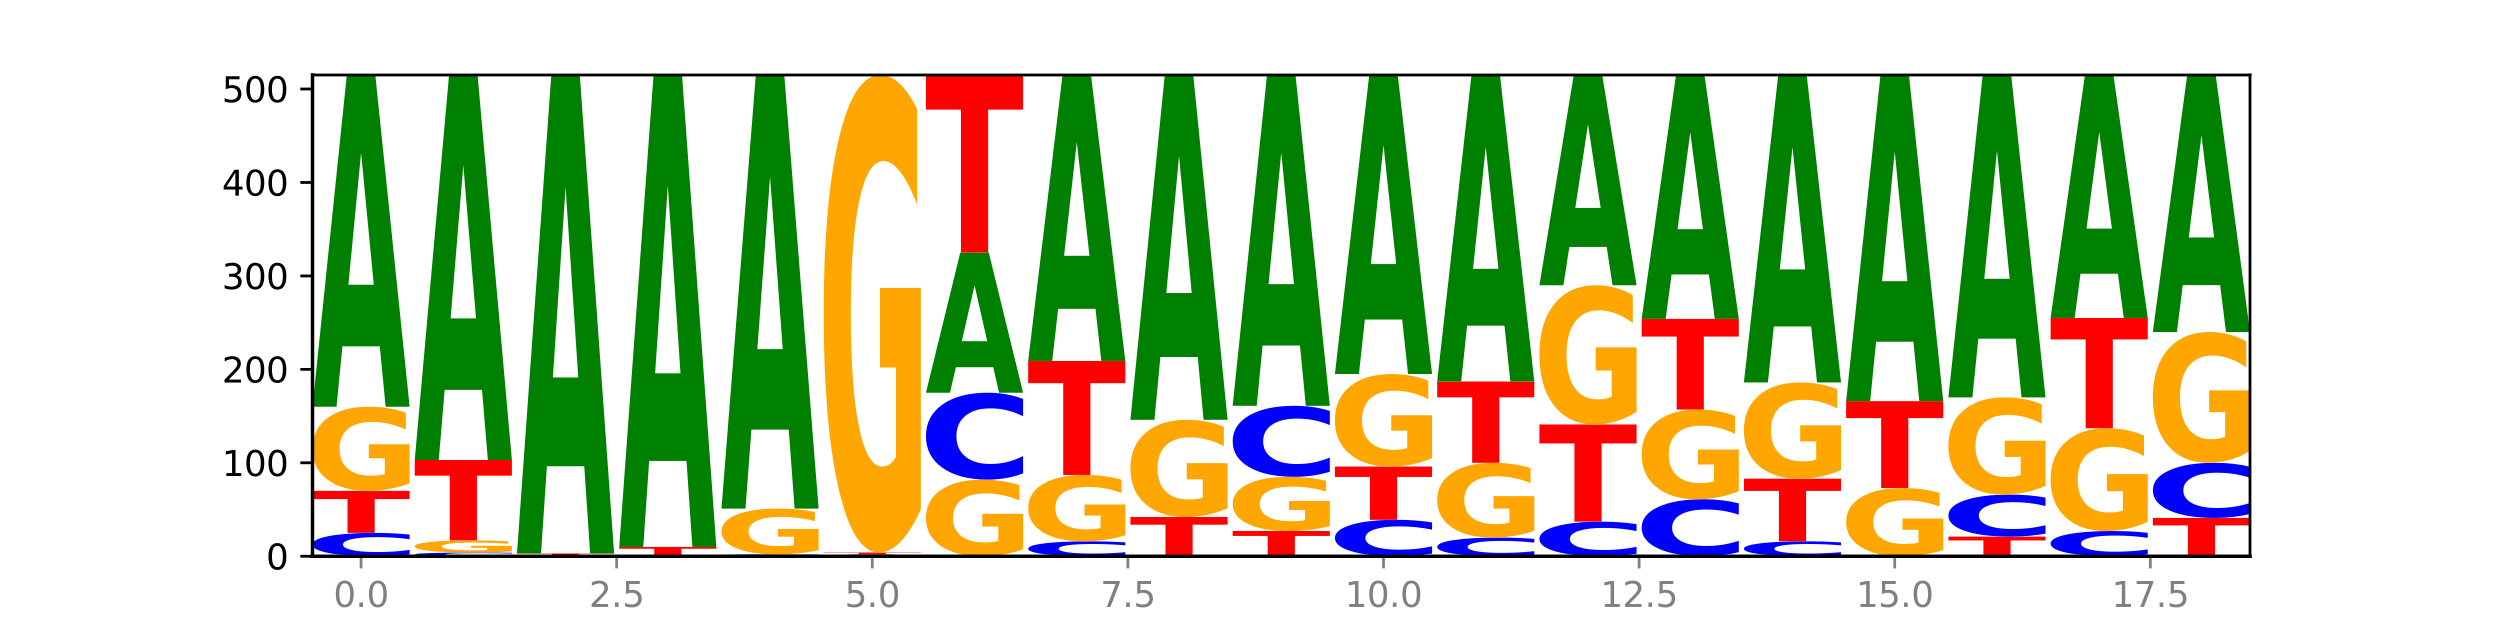
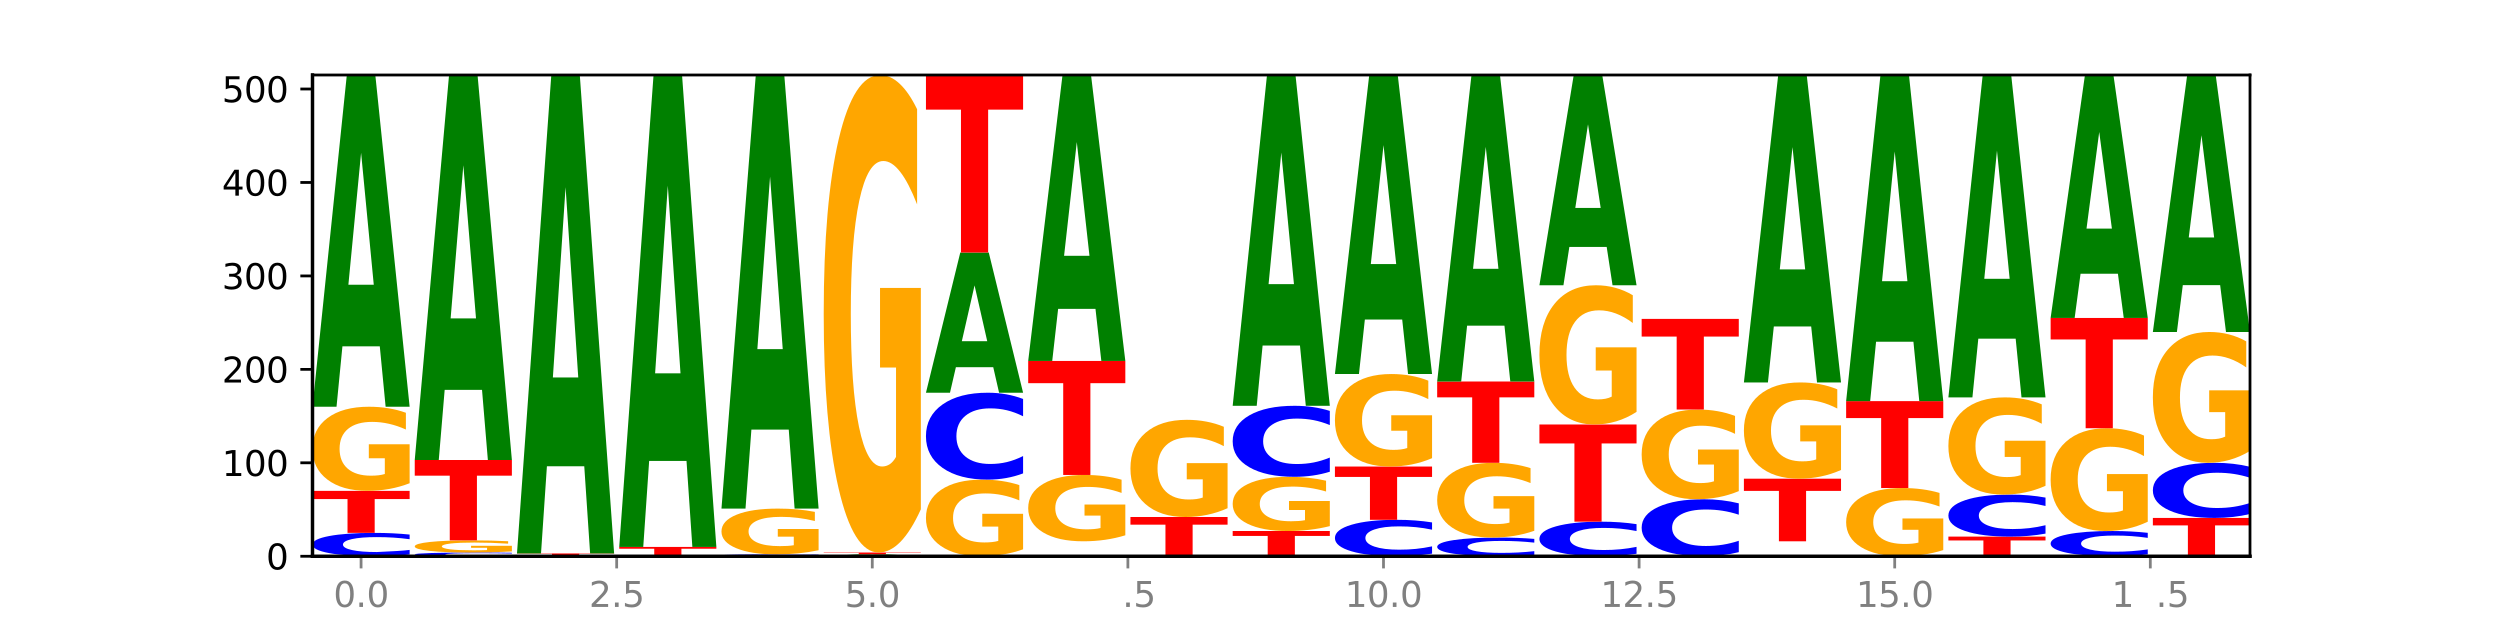
<svg xmlns="http://www.w3.org/2000/svg" xmlns:xlink="http://www.w3.org/1999/xlink" width="720pt" height="180pt" viewBox="0 0 720 180" version="1.1">
  <defs>
    <style type="text/css">*{stroke-linejoin: round; stroke-linecap: butt}</style>
  </defs>
  <g id="figure_1">
    <g id="patch_1">
      <path d="M 0 180  L 720 180  L 720 0  L 0 0  z " style="fill: #ffffff" />
    </g>
    <g id="axes_1">
      <g id="patch_2">
        <path d="M 90 160.2  L 648 160.2  L 648 21.6  L 90 21.6  z " style="fill: #ffffff" />
      </g>
      <g id="line2d_1">
        <path d="M 90 160.2  L 648 160.2  " clip-path="url(#p4e58d827a9)" style="fill: none; stroke: #000000; stroke-width: 0.5; stroke-linecap: square" />
      </g>
      <g id="patch_3">
-         <path d="M 117.974 159.718  Q 115.634 159.957 113.103 160.078  Q 110.573 160.2 107.817 160.2  Q 99.599 160.2 94.8 159.294  Q 90 158.388 90 156.838  Q 90 155.283 94.8 154.378  Q 99.599 153.472 107.817 153.472  Q 110.573 153.472 113.103 153.594  Q 115.634 153.715 117.974 153.954  L 117.974 155.295  Q 115.613 154.978 113.322 154.831  Q 111.031 154.684 108.501 154.684  Q 103.962 154.684 101.361 155.258  Q 98.768 155.83 98.768 156.838  Q 98.768 157.841 101.361 158.415  Q 103.962 158.988 108.501 158.988  Q 111.031 158.988 113.322 158.841  Q 115.613 158.692 117.974 158.375  L 117.974 159.718  z " clip-path="url(#p4e58d827a9)" style="fill: #0000ff" />
+         <path d="M 117.974 159.718  Q 115.634 159.957 113.103 160.078  Q 110.573 160.2 107.817 160.2  Q 99.599 160.2 94.8 159.294  Q 90 158.388 90 156.838  Q 90 155.283 94.8 154.378  Q 99.599 153.472 107.817 153.472  Q 110.573 153.472 113.103 153.594  Q 115.634 153.715 117.974 153.954  L 117.974 155.295  Q 115.613 154.978 113.322 154.831  Q 111.031 154.684 108.501 154.684  Q 103.962 154.684 101.361 155.258  Q 98.768 155.83 98.768 156.838  Q 98.768 157.841 101.361 158.415  Q 103.962 158.988 108.501 158.988  Q 115.613 158.692 117.974 158.375  L 117.974 159.718  z " clip-path="url(#p4e58d827a9)" style="fill: #0000ff" />
      </g>
      <g id="patch_4">
        <path d="M 90 141.361  L 117.974 141.361  L 117.974 143.723  L 107.91 143.723  L 107.91 153.472  L 100.084 153.472  L 100.084 143.723  L 90 143.723  L 90 141.361  z " clip-path="url(#p4e58d827a9)" style="fill: #ff0000" />
      </g>
      <g id="patch_5">
        <path d="M 117.974 139.17  Q 115.152 140.265 112.118 140.816  Q 109.084 141.361 105.849 141.361  Q 98.539 141.361 94.269 138.099  Q 90 134.837 90 129.258  Q 90 123.614 94.345 120.377  Q 98.696 117.14 106.263 117.14  Q 109.178 117.14 111.849 117.58  Q 114.525 118.015 116.895 118.876  L 116.895 123.704  Q 114.45 122.598 112.03 122.053  Q 109.61 121.503 107.178 121.503  Q 102.677 121.503 100.238 123.514  Q 97.799 125.52 97.799 129.258  Q 97.799 132.96 100.15 134.982  Q 102.501 136.998 106.827 136.998  Q 108.005 136.998 109.015 136.883  Q 110.024 136.763 110.827 136.513  L 110.827 131.98  L 106.219 131.98  L 106.219 127.942  L 117.974 127.942  L 117.974 139.17  z " clip-path="url(#p4e58d827a9)" style="fill: #ffa600" />
      </g>
      <g id="patch_6">
        <path d="M 109.377 99.735  L 98.619 99.735  L 96.92 117.14  L 90 117.14  L 99.883 21.6  L 108.09 21.6  L 117.974 117.14  L 111.059 117.14  L 109.377 99.735  z M 100.335 82.003  L 107.644 82.003  L 103.995 44  L 100.335 82.003  z " clip-path="url(#p4e58d827a9)" style="fill: #008000" />
      </g>
      <g id="patch_7">
        <path d="M 147.42 160.123  Q 145.08 160.161 142.549 160.18  Q 140.019 160.2 137.263 160.2  Q 129.045 160.2 124.246 160.055  Q 119.446 159.91 119.446 159.662  Q 119.446 159.413 124.246 159.268  Q 129.045 159.123 137.263 159.123  Q 140.019 159.123 142.549 159.143  Q 145.08 159.162 147.42 159.201  L 147.42 159.415  Q 145.058 159.365 142.768 159.341  Q 140.477 159.317 137.947 159.317  Q 133.408 159.317 130.807 159.409  Q 128.214 159.501 128.214 159.662  Q 128.214 159.823 130.807 159.914  Q 133.408 160.006 137.947 160.006  Q 140.477 160.006 142.768 159.983  Q 145.058 159.959 147.42 159.908  L 147.42 160.123  z " clip-path="url(#p4e58d827a9)" style="fill: #0000ff" />
      </g>
      <g id="patch_8">
        <path d="M 147.42 158.807  Q 144.598 158.965 141.564 159.045  Q 138.53 159.123 135.295 159.123  Q 127.985 159.123 123.715 158.652  Q 119.446 158.181 119.446 157.375  Q 119.446 156.56 123.791 156.092  Q 128.141 155.625 135.708 155.625  Q 138.624 155.625 141.294 155.688  Q 143.971 155.751 146.341 155.876  L 146.341 156.573  Q 143.896 156.413 141.476 156.335  Q 139.056 156.255 136.624 156.255  Q 132.122 156.255 129.684 156.546  Q 127.245 156.835 127.245 157.375  Q 127.245 157.91 129.596 158.202  Q 131.947 158.493 136.273 158.493  Q 137.451 158.493 138.461 158.477  Q 139.47 158.459 140.273 158.423  L 140.273 157.768  L 135.665 157.768  L 135.665 157.185  L 147.42 157.185  L 147.42 158.807  z " clip-path="url(#p4e58d827a9)" style="fill: #ffa600" />
      </g>
      <g id="patch_9">
        <path d="M 119.446 132.48  L 147.42 132.48  L 147.42 136.994  L 137.356 136.994  L 137.356 155.625  L 129.529 155.625  L 129.529 136.994  L 119.446 136.994  L 119.446 132.48  z " clip-path="url(#p4e58d827a9)" style="fill: #ff0000" />
      </g>
      <g id="patch_10">
        <path d="M 138.823 112.281  L 128.065 112.281  L 126.366 132.48  L 119.446 132.48  L 129.329 21.6  L 137.536 21.6  L 147.42 132.48  L 140.505 132.48  L 138.823 112.281  z M 129.781 91.702  L 137.09 91.702  L 133.441 47.597  L 129.781 91.702  z " clip-path="url(#p4e58d827a9)" style="fill: #008000" />
      </g>
      <g id="patch_11">
        <path d="M 176.865 160.176  Q 174.044 160.188 171.01 160.194  Q 167.976 160.2 164.741 160.2  Q 157.431 160.2 153.161 160.164  Q 148.892 160.128 148.892 160.066  Q 148.892 160.003 153.236 159.967  Q 157.587 159.931 165.154 159.931  Q 168.07 159.931 170.74 159.936  Q 173.417 159.941 175.787 159.95  L 175.787 160.004  Q 173.342 159.992 170.922 159.985  Q 168.502 159.979 166.07 159.979  Q 161.568 159.979 159.13 160.002  Q 156.691 160.024 156.691 160.066  Q 156.691 160.107 159.042 160.129  Q 161.393 160.152 165.719 160.152  Q 166.897 160.152 167.907 160.15  Q 168.916 160.149 169.718 160.146  L 169.718 160.096  L 165.11 160.096  L 165.11 160.051  L 176.865 160.051  L 176.865 160.176  z " clip-path="url(#p4e58d827a9)" style="fill: #ffa600" />
      </g>
      <g id="patch_12">
        <path d="M 148.892 159.393  L 176.865 159.393  L 176.865 159.498  L 166.801 159.498  L 166.801 159.931  L 158.975 159.931  L 158.975 159.498  L 148.892 159.498  L 148.892 159.393  z " clip-path="url(#p4e58d827a9)" style="fill: #ff0000" />
      </g>
      <g id="patch_13">
        <path d="M 168.269 134.291  L 157.511 134.291  L 155.812 159.393  L 148.892 159.393  L 158.775 21.6  L 166.982 21.6  L 176.865 159.393  L 169.951 159.393  L 168.269 134.291  z M 159.227 108.717  L 166.536 108.717  L 162.887 53.907  L 159.227 108.717  z " clip-path="url(#p4e58d827a9)" style="fill: #008000" />
      </g>
      <g id="patch_14">
        <path d="M 178.338 157.509  L 206.311 157.509  L 206.311 158.034  L 196.247 158.034  L 196.247 160.2  L 188.421 160.2  L 188.421 158.034  L 178.338 158.034  L 178.338 157.509  z " clip-path="url(#p4e58d827a9)" style="fill: #ff0000" />
      </g>
      <g id="patch_15">
        <path d="M 197.715 132.75  L 186.957 132.75  L 185.258 157.509  L 178.338 157.509  L 188.221 21.6  L 196.428 21.6  L 206.311 157.509  L 199.397 157.509  L 197.715 132.75  z M 188.673 107.526  L 195.982 107.526  L 192.333 53.465  L 188.673 107.526  z " clip-path="url(#p4e58d827a9)" style="fill: #008000" />
      </g>
      <g id="patch_16">
        <path d="M 235.757 160.161  Q 233.417 160.181 230.887 160.19  Q 228.357 160.2 225.601 160.2  Q 217.383 160.2 212.583 160.128  Q 207.784 160.055 207.784 159.931  Q 207.784 159.807 212.583 159.734  Q 217.383 159.662 225.601 159.662  Q 228.357 159.662 230.887 159.672  Q 233.417 159.681 235.757 159.7  L 235.757 159.808  Q 233.396 159.782 231.106 159.77  Q 228.815 159.759 226.285 159.759  Q 221.746 159.759 219.145 159.805  Q 216.551 159.85 216.551 159.931  Q 216.551 160.011 219.145 160.057  Q 221.746 160.103 226.285 160.103  Q 228.815 160.103 231.106 160.091  Q 233.396 160.079 235.757 160.054  L 235.757 160.161  z " clip-path="url(#p4e58d827a9)" style="fill: #0000ff" />
      </g>
      <g id="patch_17">
        <path d="M 235.757 158.469  Q 232.936 159.065 229.902 159.365  Q 226.867 159.662 223.632 159.662  Q 216.322 159.662 212.053 157.886  Q 207.784 156.11 207.784 153.072  Q 207.784 149.999 212.128 148.237  Q 216.479 146.475 224.046 146.475  Q 226.961 146.475 229.632 146.714  Q 232.309 146.951 234.679 147.42  L 234.679 150.049  Q 232.234 149.447 229.814 149.15  Q 227.394 148.85 224.962 148.85  Q 220.46 148.85 218.021 149.945  Q 215.583 151.037 215.583 153.072  Q 215.583 155.088 217.934 156.189  Q 220.285 157.286 224.61 157.286  Q 225.789 157.286 226.798 157.224  Q 227.808 157.158 228.61 157.022  L 228.61 154.554  L 224.002 154.554  L 224.002 152.356  L 235.757 152.356  L 235.757 158.469  z " clip-path="url(#p4e58d827a9)" style="fill: #ffa600" />
      </g>
      <g id="patch_18">
        <path d="M 227.161 123.726  L 216.403 123.726  L 214.704 146.475  L 207.784 146.475  L 217.667 21.6  L 225.874 21.6  L 235.757 146.475  L 228.842 146.475  L 227.161 123.726  z M 218.119 100.55  L 225.428 100.55  L 221.779 50.878  L 218.119 100.55  z " clip-path="url(#p4e58d827a9)" style="fill: #008000" />
      </g>
      <g id="patch_19">
        <path d="M 256.607 160.102  L 245.849 160.102  L 244.15 160.2  L 237.23 160.2  L 247.113 159.662  L 255.32 159.662  L 265.203 160.2  L 258.288 160.2  L 256.607 160.102  z M 247.565 160.002  L 254.874 160.002  L 251.225 159.788  L 247.565 160.002  z " clip-path="url(#p4e58d827a9)" style="fill: #008000" />
      </g>
      <g id="patch_20">
        <path d="M 237.23 159.123  L 265.203 159.123  L 265.203 159.228  L 255.139 159.228  L 255.139 159.662  L 247.313 159.662  L 247.313 159.228  L 237.23 159.228  L 237.23 159.123  z " clip-path="url(#p4e58d827a9)" style="fill: #ff0000" />
      </g>
      <g id="patch_21">
        <path d="M 265.203 146.681  Q 262.382 152.902 259.348 156.027  Q 256.313 159.123 253.078 159.123  Q 245.768 159.123 241.499 140.601  Q 237.23 122.079 237.23 90.404  Q 237.23 58.36 241.574 39.98  Q 245.925 21.6 253.492 21.6  Q 256.407 21.6 259.078 24.1  Q 261.755 26.571 264.125 31.458  L 264.125 58.871  Q 261.68 52.593 259.26 49.497  Q 256.84 46.372 254.407 46.372  Q 249.906 46.372 247.467 57.792  Q 245.029 69.184 245.029 90.404  Q 245.029 111.426 247.38 122.903  Q 249.731 134.352 254.056 134.352  Q 255.235 134.352 256.244 133.698  Q 257.254 133.016 258.056 131.596  L 258.056 105.858  L 253.448 105.858  L 253.448 82.933  L 265.203 82.933  L 265.203 146.681  z " clip-path="url(#p4e58d827a9)" style="fill: #ffa600" />
      </g>
      <g id="patch_22">
        <path d="M 294.649 158.203  Q 291.828 159.202 288.794 159.703  Q 285.759 160.2 282.524 160.2  Q 275.214 160.2 270.945 157.228  Q 266.675 154.256 266.675 149.173  Q 266.675 144.031 271.02 141.081  Q 275.371 138.132 282.938 138.132  Q 285.853 138.132 288.524 138.533  Q 291.201 138.929 293.571 139.713  L 293.571 144.113  Q 291.126 143.105 288.706 142.608  Q 286.286 142.107 283.853 142.107  Q 279.352 142.107 276.913 143.939  Q 274.474 145.767 274.474 149.173  Q 274.474 152.546 276.825 154.388  Q 279.176 156.225 283.502 156.225  Q 284.681 156.225 285.69 156.12  Q 286.7 156.011 287.502 155.783  L 287.502 151.653  L 282.894 151.653  L 282.894 147.974  L 294.649 147.974  L 294.649 158.203  z " clip-path="url(#p4e58d827a9)" style="fill: #ffa600" />
      </g>
      <g id="patch_23">
        <path d="M 294.649 136.338  Q 292.309 137.227 289.779 137.677  Q 287.249 138.132 284.493 138.132  Q 276.275 138.132 271.475 134.761  Q 266.675 131.39 266.675 125.625  Q 266.675 119.84 271.475 116.474  Q 276.275 113.103 284.493 113.103  Q 287.249 113.103 289.779 113.558  Q 292.309 114.008 294.649 114.897  L 294.649 119.886  Q 292.288 118.707 289.997 118.159  Q 287.707 117.611 285.177 117.611  Q 280.638 117.611 278.037 119.747  Q 275.443 121.877 275.443 125.625  Q 275.443 129.358 278.037 131.493  Q 280.638 133.623 285.177 133.623  Q 287.707 133.623 289.997 133.075  Q 292.288 132.522 294.649 131.343  L 294.649 136.338  z " clip-path="url(#p4e58d827a9)" style="fill: #0000ff" />
      </g>
      <g id="patch_24">
        <path d="M 286.053 105.749  L 275.295 105.749  L 273.596 113.103  L 266.675 113.103  L 276.559 72.734  L 284.766 72.734  L 294.649 113.103  L 287.734 113.103  L 286.053 105.749  z M 277.01 98.257  L 284.32 98.257  L 280.671 82.199  L 277.01 98.257  z " clip-path="url(#p4e58d827a9)" style="fill: #008000" />
      </g>
      <g id="patch_25">
        <path d="M 266.675 21.6  L 294.649 21.6  L 294.649 31.573  L 284.585 31.573  L 284.585 72.734  L 276.759 72.734  L 276.759 31.573  L 266.675 31.573  L 266.675 21.6  z " clip-path="url(#p4e58d827a9)" style="fill: #ff0000" />
      </g>
      <g id="patch_26">
-         <path d="M 324.095 159.891  Q 321.755 160.044 319.225 160.122  Q 316.695 160.2 313.939 160.2  Q 305.721 160.2 300.921 159.62  Q 296.121 159.04 296.121 158.048  Q 296.121 157.053 300.921 156.474  Q 305.721 155.894 313.939 155.894  Q 316.695 155.894 319.225 155.972  Q 321.755 156.05 324.095 156.203  L 324.095 157.061  Q 321.734 156.858 319.443 156.764  Q 317.153 156.67 314.622 156.67  Q 310.084 156.67 307.483 157.037  Q 304.889 157.403 304.889 158.048  Q 304.889 158.691 307.483 159.058  Q 310.084 159.424 314.622 159.424  Q 317.153 159.424 319.443 159.33  Q 321.734 159.235 324.095 159.032  L 324.095 159.891  z " clip-path="url(#p4e58d827a9)" style="fill: #0000ff" />
-       </g>
+         </g>
      <g id="patch_27">
        <path d="M 324.095 154.165  Q 321.274 155.03 318.239 155.464  Q 315.205 155.894 311.97 155.894  Q 304.66 155.894 300.391 153.32  Q 296.121 150.747 296.121 146.346  Q 296.121 141.894 300.466 139.34  Q 304.817 136.786 312.384 136.786  Q 315.299 136.786 317.97 137.133  Q 320.647 137.477 323.017 138.156  L 323.017 141.965  Q 320.572 141.092 318.152 140.662  Q 315.732 140.228 313.299 140.228  Q 308.798 140.228 306.359 141.815  Q 303.92 143.397 303.92 146.346  Q 303.92 149.267 306.271 150.861  Q 308.622 152.452 312.948 152.452  Q 314.127 152.452 315.136 152.361  Q 316.146 152.267 316.948 152.069  L 316.948 148.493  L 312.34 148.493  L 312.34 145.308  L 324.095 145.308  L 324.095 154.165  z " clip-path="url(#p4e58d827a9)" style="fill: #ffa600" />
      </g>
      <g id="patch_28">
        <path d="M 296.121 103.953  L 324.095 103.953  L 324.095 110.356  L 314.031 110.356  L 314.031 136.786  L 306.205 136.786  L 306.205 110.356  L 296.121 110.356  L 296.121 103.953  z " clip-path="url(#p4e58d827a9)" style="fill: #ff0000" />
      </g>
      <g id="patch_29">
        <path d="M 315.499 88.951  L 304.741 88.951  L 303.042 103.953  L 296.121 103.953  L 306.005 21.6  L 314.212 21.6  L 324.095 103.953  L 317.18 103.953  L 315.499 88.951  z M 306.456 73.666  L 313.766 73.666  L 310.117 40.909  L 306.456 73.666  z " clip-path="url(#p4e58d827a9)" style="fill: #008000" />
      </g>
      <g id="patch_30">
        <path d="M 325.567 148.897  L 353.541 148.897  L 353.541 151.101  L 343.477 151.101  L 343.477 160.2  L 335.651 160.2  L 335.651 151.101  L 325.567 151.101  L 325.567 148.897  z " clip-path="url(#p4e58d827a9)" style="fill: #ff0000" />
      </g>
      <g id="patch_31">
        <path d="M 353.541 146.364  Q 350.72 147.631 347.685 148.266  Q 344.651 148.897 341.416 148.897  Q 334.106 148.897 329.837 145.127  Q 325.567 141.357 325.567 134.911  Q 325.567 128.389 329.912 124.648  Q 334.263 120.908 341.83 120.908  Q 344.745 120.908 347.416 121.416  Q 350.093 121.919 352.463 122.914  L 352.463 128.493  Q 350.018 127.215 347.598 126.585  Q 345.178 125.949 342.745 125.949  Q 338.244 125.949 335.805 128.273  Q 333.366 130.592 333.366 134.911  Q 333.366 139.189 335.717 141.525  Q 338.068 143.855 342.394 143.855  Q 343.573 143.855 344.582 143.722  Q 345.591 143.583 346.394 143.294  L 346.394 138.056  L 341.786 138.056  L 341.786 133.39  L 353.541 133.39  L 353.541 146.364  z " clip-path="url(#p4e58d827a9)" style="fill: #ffa600" />
      </g>
      <g id="patch_32">
-         <path d="M 344.945 102.817  L 334.186 102.817  L 332.488 120.908  L 325.567 120.908  L 335.45 21.6  L 343.658 21.6  L 353.541 120.908  L 346.626 120.908  L 344.945 102.817  z M 335.902 84.386  L 343.212 84.386  L 339.563 44.884  L 335.902 84.386  z " clip-path="url(#p4e58d827a9)" style="fill: #008000" />
-       </g>
+         </g>
      <g id="patch_33">
        <path d="M 355.013 152.934  L 382.987 152.934  L 382.987 154.351  L 372.923 154.351  L 372.923 160.2  L 365.097 160.2  L 365.097 154.351  L 355.013 154.351  L 355.013 152.934  z " clip-path="url(#p4e58d827a9)" style="fill: #ff0000" />
      </g>
      <g id="patch_34">
        <path d="M 382.987 151.521  Q 380.166 152.227 377.131 152.582  Q 374.097 152.934 370.862 152.934  Q 363.552 152.934 359.283 150.831  Q 355.013 148.729 355.013 145.134  Q 355.013 141.497 359.358 139.41  Q 363.709 137.324 371.276 137.324  Q 374.191 137.324 376.862 137.608  Q 379.539 137.889 381.908 138.443  L 381.908 141.555  Q 379.463 140.842 377.044 140.491  Q 374.624 140.136 372.191 140.136  Q 367.69 140.136 365.251 141.432  Q 362.812 142.725 362.812 145.134  Q 362.812 147.52 365.163 148.822  Q 367.514 150.122 371.84 150.122  Q 373.019 150.122 374.028 150.048  Q 375.037 149.97 375.84 149.809  L 375.84 146.888  L 371.232 146.888  L 371.232 144.286  L 382.987 144.286  L 382.987 151.521  z " clip-path="url(#p4e58d827a9)" style="fill: #ffa600" />
      </g>
      <g id="patch_35">
        <path d="M 382.987 135.858  Q 380.647 136.585 378.117 136.952  Q 375.586 137.324 372.831 137.324  Q 364.613 137.324 359.813 134.57  Q 355.013 131.815 355.013 127.104  Q 355.013 122.376 359.813 119.625  Q 364.613 116.871 372.831 116.871  Q 375.586 116.871 378.117 117.242  Q 380.647 117.61 382.987 118.337  L 382.987 122.414  Q 380.626 121.451 378.335 121.003  Q 376.045 120.555 373.514 120.555  Q 368.975 120.555 366.375 122.3  Q 363.781 124.041 363.781 127.104  Q 363.781 130.154 366.375 131.899  Q 368.975 133.64 373.514 133.64  Q 376.045 133.64 378.335 133.192  Q 380.626 132.74 382.987 131.777  L 382.987 135.858  z " clip-path="url(#p4e58d827a9)" style="fill: #0000ff" />
      </g>
      <g id="patch_36">
        <path d="M 374.391 99.515  L 363.632 99.515  L 361.934 116.871  L 355.013 116.871  L 364.896 21.6  L 373.104 21.6  L 382.987 116.871  L 376.072 116.871  L 374.391 99.515  z M 365.348 81.833  L 372.658 81.833  L 369.009 43.937  L 365.348 81.833  z " clip-path="url(#p4e58d827a9)" style="fill: #008000" />
      </g>
      <g id="patch_37">
        <path d="M 412.433 159.448  Q 410.093 159.821 407.563 160.009  Q 405.032 160.2 402.277 160.2  Q 394.059 160.2 389.259 158.786  Q 384.459 157.373 384.459 154.955  Q 384.459 152.529 389.259 151.118  Q 394.059 149.704 402.277 149.704  Q 405.032 149.704 407.563 149.895  Q 410.093 150.084 412.433 150.456  L 412.433 152.549  Q 410.072 152.054 407.781 151.825  Q 405.49 151.595 402.96 151.595  Q 398.421 151.595 395.821 152.49  Q 393.227 153.383 393.227 154.955  Q 393.227 156.521 395.821 157.416  Q 398.421 158.309 402.96 158.309  Q 405.49 158.309 407.781 158.08  Q 410.072 157.848 412.433 157.353  L 412.433 159.448  z " clip-path="url(#p4e58d827a9)" style="fill: #0000ff" />
      </g>
      <g id="patch_38">
        <path d="M 384.459 134.364  L 412.433 134.364  L 412.433 137.356  L 402.369 137.356  L 402.369 149.704  L 394.543 149.704  L 394.543 137.356  L 384.459 137.356  L 384.459 134.364  z " clip-path="url(#p4e58d827a9)" style="fill: #ff0000" />
      </g>
      <g id="patch_39">
        <path d="M 412.433 131.953  Q 409.612 133.159 406.577 133.764  Q 403.543 134.364 400.308 134.364  Q 392.998 134.364 388.728 130.775  Q 384.459 127.187 384.459 121.05  Q 384.459 114.842 388.804 111.281  Q 393.155 107.72 400.722 107.72  Q 403.637 107.72 406.308 108.205  Q 408.985 108.684 411.354 109.63  L 411.354 114.941  Q 408.909 113.725 406.489 113.125  Q 404.069 112.52 401.637 112.52  Q 397.136 112.52 394.697 114.732  Q 392.258 116.939 392.258 121.05  Q 392.258 125.123 394.609 127.347  Q 396.96 129.565 401.286 129.565  Q 402.465 129.565 403.474 129.438  Q 404.483 129.306 405.286 129.031  L 405.286 124.044  L 400.678 124.044  L 400.678 119.603  L 412.433 119.603  L 412.433 131.953  z " clip-path="url(#p4e58d827a9)" style="fill: #ffa600" />
      </g>
      <g id="patch_40">
        <path d="M 403.836 92.032  L 393.078 92.032  L 391.38 107.72  L 384.459 107.72  L 394.342 21.6  L 402.55 21.6  L 412.433 107.72  L 405.518 107.72  L 403.836 92.032  z M 394.794 76.048  L 402.103 76.048  L 398.454 41.792  L 394.794 76.048  z " clip-path="url(#p4e58d827a9)" style="fill: #008000" />
      </g>
      <g id="patch_41">
        <path d="M 441.879 159.814  Q 439.539 160.005 437.008 160.102  Q 434.478 160.2 431.722 160.2  Q 423.504 160.2 418.705 159.475  Q 413.905 158.75 413.905 157.51  Q 413.905 156.266 418.705 155.542  Q 423.504 154.817 431.722 154.817  Q 434.478 154.817 437.008 154.915  Q 439.539 155.012 441.879 155.203  L 441.879 156.276  Q 439.518 156.023 437.227 155.905  Q 434.936 155.787 432.406 155.787  Q 427.867 155.787 425.266 156.246  Q 422.673 156.704 422.673 157.51  Q 422.673 158.313 425.266 158.772  Q 427.867 159.23 432.406 159.23  Q 434.936 159.23 437.227 159.113  Q 439.518 158.994 441.879 158.74  L 441.879 159.814  z " clip-path="url(#p4e58d827a9)" style="fill: #0000ff" />
      </g>
      <g id="patch_42">
        <path d="M 441.879 152.869  Q 439.057 153.843 436.023 154.333  Q 432.989 154.817 429.754 154.817  Q 422.444 154.817 418.174 151.918  Q 413.905 149.018 413.905 144.059  Q 413.905 139.042 418.25 136.165  Q 422.601 133.287 430.168 133.287  Q 433.083 133.287 435.754 133.679  Q 438.431 134.066 440.8 134.831  L 440.8 139.122  Q 438.355 138.14 435.935 137.655  Q 433.515 137.166 431.083 137.166  Q 426.582 137.166 424.143 138.953  Q 421.704 140.737 421.704 144.059  Q 421.704 147.35 424.055 149.147  Q 426.406 150.939 430.732 150.939  Q 431.91 150.939 432.92 150.837  Q 433.929 150.73 434.732 150.508  L 434.732 146.479  L 430.124 146.479  L 430.124 142.889  L 441.879 142.889  L 441.879 152.869  z " clip-path="url(#p4e58d827a9)" style="fill: #ffa600" />
      </g>
      <g id="patch_43">
        <path d="M 413.905 109.873  L 441.879 109.873  L 441.879 114.44  L 431.815 114.44  L 431.815 133.287  L 423.989 133.287  L 423.989 114.44  L 413.905 114.44  L 413.905 109.873  z " clip-path="url(#p4e58d827a9)" style="fill: #ff0000" />
      </g>
      <g id="patch_44">
        <path d="M 433.282 93.793  L 422.524 93.793  L 420.825 109.873  L 413.905 109.873  L 423.788 21.6  L 431.995 21.6  L 441.879 109.873  L 434.964 109.873  L 433.282 93.793  z M 424.24 77.409  L 431.549 77.409  L 427.9 42.297  L 424.24 77.409  z " clip-path="url(#p4e58d827a9)" style="fill: #008000" />
      </g>
      <g id="patch_45">
        <path d="M 471.325 159.486  Q 468.985 159.84 466.454 160.019  Q 463.924 160.2 461.168 160.2  Q 452.95 160.2 448.151 158.859  Q 443.351 157.518 443.351 155.224  Q 443.351 152.923 448.151 151.583  Q 452.95 150.242 461.168 150.242  Q 463.924 150.242 466.454 150.423  Q 468.985 150.602 471.325 150.956  L 471.325 152.941  Q 468.963 152.472 466.673 152.254  Q 464.382 152.036 461.852 152.036  Q 457.313 152.036 454.712 152.886  Q 452.119 153.733 452.119 155.224  Q 452.119 156.709 454.712 157.559  Q 457.313 158.406 461.852 158.406  Q 464.382 158.406 466.673 158.188  Q 468.963 157.968 471.325 157.499  L 471.325 159.486  z " clip-path="url(#p4e58d827a9)" style="fill: #0000ff" />
      </g>
      <g id="patch_46">
        <path d="M 443.351 122.253  L 471.325 122.253  L 471.325 127.712  L 461.261 127.712  L 461.261 150.242  L 453.434 150.242  L 453.434 127.712  L 443.351 127.712  L 443.351 122.253  z " clip-path="url(#p4e58d827a9)" style="fill: #ff0000" />
      </g>
      <g id="patch_47">
        <path d="M 471.325 118.625  Q 468.503 120.439 465.469 121.35  Q 462.435 122.253 459.2 122.253  Q 451.89 122.253 447.62 116.852  Q 443.351 111.452 443.351 102.216  Q 443.351 92.872 447.696 87.513  Q 452.046 82.153 459.613 82.153  Q 462.529 82.153 465.199 82.882  Q 467.876 83.603 470.246 85.028  L 470.246 93.021  Q 467.801 91.191 465.381 90.288  Q 462.961 89.376 460.529 89.376  Q 456.027 89.376 453.589 92.706  Q 451.15 96.028 451.15 102.216  Q 451.15 108.345 453.501 111.692  Q 455.852 115.03 460.178 115.03  Q 461.356 115.03 462.366 114.84  Q 463.375 114.641 464.178 114.227  L 464.178 106.722  L 459.57 106.722  L 459.57 100.037  L 471.325 100.037  L 471.325 118.625  z " clip-path="url(#p4e58d827a9)" style="fill: #ffa600" />
      </g>
      <g id="patch_48">
        <path d="M 462.728 71.122  L 451.97 71.122  L 450.271 82.153  L 443.351 82.153  L 453.234 21.6  L 461.441 21.6  L 471.325 82.153  L 464.41 82.153  L 462.728 71.122  z M 453.686 59.884  L 460.995 59.884  L 457.346 35.797  L 453.686 59.884  z " clip-path="url(#p4e58d827a9)" style="fill: #008000" />
      </g>
      <g id="patch_49">
        <path d="M 500.77 159.023  Q 498.431 159.607 495.9 159.902  Q 493.37 160.2 490.614 160.2  Q 482.396 160.2 477.597 157.989  Q 472.797 155.778 472.797 151.997  Q 472.797 148.202 477.597 145.994  Q 482.396 143.783 490.614 143.783  Q 493.37 143.783 495.9 144.082  Q 498.431 144.377 500.77 144.96  L 500.77 148.233  Q 498.409 147.459 496.119 147.1  Q 493.828 146.74 491.298 146.74  Q 486.759 146.74 484.158 148.141  Q 481.565 149.538 481.565 151.997  Q 481.565 154.445 484.158 155.846  Q 486.759 157.243 491.298 157.243  Q 493.828 157.243 496.119 156.883  Q 498.409 156.521 500.77 155.747  L 500.77 159.023  z " clip-path="url(#p4e58d827a9)" style="fill: #0000ff" />
      </g>
      <g id="patch_50">
        <path d="M 500.77 141.446  Q 497.949 142.615 494.915 143.202  Q 491.881 143.783 488.646 143.783  Q 481.336 143.783 477.066 140.304  Q 472.797 136.824 472.797 130.873  Q 472.797 124.853 477.141 121.4  Q 481.492 117.947 489.059 117.947  Q 491.975 117.947 494.645 118.417  Q 497.322 118.881 499.692 119.799  L 499.692 124.949  Q 497.247 123.77 494.827 123.188  Q 492.407 122.601 489.975 122.601  Q 485.473 122.601 483.035 124.746  Q 480.596 126.887 480.596 130.873  Q 480.596 134.823 482.947 136.979  Q 485.298 139.129 489.624 139.129  Q 490.802 139.129 491.812 139.007  Q 492.821 138.879 493.623 138.612  L 493.623 133.777  L 489.016 133.777  L 489.016 129.47  L 500.77 129.47  L 500.77 141.446  z " clip-path="url(#p4e58d827a9)" style="fill: #ffa600" />
      </g>
      <g id="patch_51">
        <path d="M 472.797 91.842  L 500.77 91.842  L 500.77 96.933  L 490.706 96.933  L 490.706 117.947  L 482.88 117.947  L 482.88 96.933  L 472.797 96.933  L 472.797 91.842  z " clip-path="url(#p4e58d827a9)" style="fill: #ff0000" />
      </g>
      <g id="patch_52">
-         <path d="M 492.174 79.046  L 481.416 79.046  L 479.717 91.842  L 472.797 91.842  L 482.68 21.6  L 490.887 21.6  L 500.77 91.842  L 493.856 91.842  L 492.174 79.046  z M 483.132 66.009  L 490.441 66.009  L 486.792 38.069  L 483.132 66.009  z " clip-path="url(#p4e58d827a9)" style="fill: #008000" />
-       </g>
+         </g>
      <g id="patch_53">
-         <path d="M 530.216 159.891  Q 527.876 160.044 525.346 160.122  Q 522.816 160.2 520.06 160.2  Q 511.842 160.2 507.042 159.62  Q 502.243 159.04 502.243 158.048  Q 502.243 157.053 507.042 156.474  Q 511.842 155.894 520.06 155.894  Q 522.816 155.894 525.346 155.972  Q 527.876 156.05 530.216 156.203  L 530.216 157.061  Q 527.855 156.858 525.565 156.764  Q 523.274 156.67 520.744 156.67  Q 516.205 156.67 513.604 157.037  Q 511.01 157.403 511.01 158.048  Q 511.01 158.691 513.604 159.058  Q 516.205 159.424 520.744 159.424  Q 523.274 159.424 525.565 159.33  Q 527.855 159.235 530.216 159.032  L 530.216 159.891  z " clip-path="url(#p4e58d827a9)" style="fill: #0000ff" />
-       </g>
+         </g>
      <g id="patch_54">
        <path d="M 502.243 137.863  L 530.216 137.863  L 530.216 141.379  L 520.152 141.379  L 520.152 155.894  L 512.326 155.894  L 512.326 141.379  L 502.243 141.379  L 502.243 137.863  z " clip-path="url(#p4e58d827a9)" style="fill: #ff0000" />
      </g>
      <g id="patch_55">
        <path d="M 530.216 135.354  Q 527.395 136.609 524.361 137.238  Q 521.326 137.863 518.092 137.863  Q 510.782 137.863 506.512 134.129  Q 502.243 130.396 502.243 124.011  Q 502.243 117.552 506.587 113.847  Q 510.938 110.143 518.505 110.143  Q 521.421 110.143 524.091 110.646  Q 526.768 111.145 529.138 112.129  L 529.138 117.655  Q 526.693 116.39 524.273 115.766  Q 521.853 115.136 519.421 115.136  Q 514.919 115.136 512.481 117.438  Q 510.042 119.734 510.042 124.011  Q 510.042 128.248 512.393 130.562  Q 514.744 132.869 519.07 132.869  Q 520.248 132.869 521.258 132.738  Q 522.267 132.6 523.069 132.314  L 523.069 127.126  L 518.461 127.126  L 518.461 122.505  L 530.216 122.505  L 530.216 135.354  z " clip-path="url(#p4e58d827a9)" style="fill: #ffa600" />
      </g>
      <g id="patch_56">
        <path d="M 521.62 94.013  L 510.862 94.013  L 509.163 110.143  L 502.243 110.143  L 512.126 21.6  L 520.333 21.6  L 530.216 110.143  L 523.302 110.143  L 521.62 94.013  z M 512.578 77.58  L 519.887 77.58  L 516.238 42.36  L 512.578 77.58  z " clip-path="url(#p4e58d827a9)" style="fill: #008000" />
      </g>
      <g id="patch_57">
        <path d="M 559.662 158.422  Q 556.841 159.311 553.807 159.758  Q 550.772 160.2 547.537 160.2  Q 540.227 160.2 535.958 157.554  Q 531.689 154.908 531.689 150.383  Q 531.689 145.805 536.033 143.18  Q 540.384 140.554 547.951 140.554  Q 550.866 140.554 553.537 140.911  Q 556.214 141.264 558.584 141.962  L 558.584 145.878  Q 556.139 144.981 553.719 144.539  Q 551.299 144.093 548.867 144.093  Q 544.365 144.093 541.926 145.724  Q 539.488 147.351 539.488 150.383  Q 539.488 153.386 541.839 155.026  Q 544.19 156.661 548.515 156.661  Q 549.694 156.661 550.703 156.568  Q 551.713 156.47 552.515 156.268  L 552.515 152.591  L 547.907 152.591  L 547.907 149.316  L 559.662 149.316  L 559.662 158.422  z " clip-path="url(#p4e58d827a9)" style="fill: #ffa600" />
      </g>
      <g id="patch_58">
        <path d="M 531.689 115.525  L 559.662 115.525  L 559.662 120.406  L 549.598 120.406  L 549.598 140.554  L 541.772 140.554  L 541.772 120.406  L 531.689 120.406  L 531.689 115.525  z " clip-path="url(#p4e58d827a9)" style="fill: #ff0000" />
      </g>
      <g id="patch_59">
        <path d="M 551.066 98.415  L 540.308 98.415  L 538.609 115.525  L 531.689 115.525  L 541.572 21.6  L 549.779 21.6  L 559.662 115.525  L 552.748 115.525  L 551.066 98.415  z M 542.024 80.983  L 549.333 80.983  L 545.684 43.622  L 542.024 80.983  z " clip-path="url(#p4e58d827a9)" style="fill: #008000" />
      </g>
      <g id="patch_60">
        <path d="M 561.135 154.548  L 589.108 154.548  L 589.108 155.651  L 579.044 155.651  L 579.044 160.2  L 571.218 160.2  L 571.218 155.651  L 561.135 155.651  L 561.135 154.548  z " clip-path="url(#p4e58d827a9)" style="fill: #ff0000" />
      </g>
      <g id="patch_61">
        <path d="M 589.108 153.68  Q 586.768 154.111 584.238 154.328  Q 581.708 154.548 578.952 154.548  Q 570.734 154.548 565.934 152.917  Q 561.135 151.286 561.135 148.497  Q 561.135 145.697 565.934 144.069  Q 570.734 142.438 578.952 142.438  Q 581.708 142.438 584.238 142.658  Q 586.768 142.875 589.108 143.306  L 589.108 145.72  Q 586.747 145.15 584.456 144.884  Q 582.166 144.619 579.636 144.619  Q 575.097 144.619 572.496 145.652  Q 569.902 146.683 569.902 148.497  Q 569.902 150.303 572.496 151.336  Q 575.097 152.367 579.636 152.367  Q 582.166 152.367 584.456 152.102  Q 586.747 151.834 589.108 151.264  L 589.108 153.68  z " clip-path="url(#p4e58d827a9)" style="fill: #0000ff" />
      </g>
      <g id="patch_62">
        <path d="M 589.108 139.905  Q 586.287 141.171 583.253 141.807  Q 580.218 142.438 576.983 142.438  Q 569.673 142.438 565.404 138.668  Q 561.135 134.898 561.135 128.452  Q 561.135 121.93 565.479 118.189  Q 569.83 114.449 577.397 114.449  Q 580.312 114.449 582.983 114.957  Q 585.66 115.46 588.03 116.455  L 588.03 122.034  Q 585.585 120.756 583.165 120.126  Q 580.745 119.49 578.312 119.49  Q 573.811 119.49 571.372 121.814  Q 568.934 124.133 568.934 128.452  Q 568.934 132.73 571.285 135.066  Q 573.636 137.396 577.961 137.396  Q 579.14 137.396 580.149 137.263  Q 581.159 137.124 581.961 136.835  L 581.961 131.597  L 577.353 131.597  L 577.353 126.931  L 589.108 126.931  L 589.108 139.905  z " clip-path="url(#p4e58d827a9)" style="fill: #ffa600" />
      </g>
      <g id="patch_63">
        <path d="M 580.512 97.534  L 569.754 97.534  L 568.055 114.449  L 561.135 114.449  L 571.018 21.6  L 579.225 21.6  L 589.108 114.449  L 582.193 114.449  L 580.512 97.534  z M 571.47 80.302  L 578.779 80.302  L 575.13 43.369  L 571.47 80.302  z " clip-path="url(#p4e58d827a9)" style="fill: #008000" />
      </g>
      <g id="patch_64">
        <path d="M 618.554 159.679  Q 616.214 159.937 613.684 160.068  Q 611.154 160.2 608.398 160.2  Q 600.18 160.2 595.38 159.221  Q 590.58 158.243 590.58 156.569  Q 590.58 154.889 595.38 153.912  Q 600.18 152.934 608.398 152.934  Q 611.154 152.934 613.684 153.066  Q 616.214 153.196 618.554 153.454  L 618.554 154.903  Q 616.193 154.561 613.902 154.402  Q 611.612 154.242 609.082 154.242  Q 604.543 154.242 601.942 154.862  Q 599.348 155.481 599.348 156.569  Q 599.348 157.653 601.942 158.273  Q 604.543 158.891 609.082 158.891  Q 611.612 158.891 613.902 158.732  Q 616.193 158.571 618.554 158.229  L 618.554 159.679  z " clip-path="url(#p4e58d827a9)" style="fill: #0000ff" />
      </g>
      <g id="patch_65">
        <path d="M 618.554 150.255  Q 615.733 151.594 612.699 152.267  Q 609.664 152.934 606.429 152.934  Q 599.119 152.934 594.85 148.946  Q 590.58 144.959 590.58 138.141  Q 590.58 131.243 594.925 127.286  Q 599.276 123.33 606.843 123.33  Q 609.758 123.33 612.429 123.868  Q 615.106 124.4 617.476 125.452  L 617.476 131.353  Q 615.031 130.001 612.611 129.335  Q 610.191 128.662 607.758 128.662  Q 603.257 128.662 600.818 131.121  Q 598.379 133.573 598.379 138.141  Q 598.379 142.666 600.73 145.137  Q 603.081 147.601 607.407 147.601  Q 608.586 147.601 609.595 147.46  Q 610.605 147.314 611.407 147.008  L 611.407 141.468  L 606.799 141.468  L 606.799 136.533  L 618.554 136.533  L 618.554 150.255  z " clip-path="url(#p4e58d827a9)" style="fill: #ffa600" />
      </g>
      <g id="patch_66">
        <path d="M 590.58 91.573  L 618.554 91.573  L 618.554 97.766  L 608.49 97.766  L 608.49 123.33  L 600.664 123.33  L 600.664 97.766  L 590.58 97.766  L 590.58 91.573  z " clip-path="url(#p4e58d827a9)" style="fill: #ff0000" />
      </g>
      <g id="patch_67">
        <path d="M 609.958 78.826  L 599.2 78.826  L 597.501 91.573  L 590.58 91.573  L 600.464 21.6  L 608.671 21.6  L 618.554 91.573  L 611.639 91.573  L 609.958 78.826  z M 600.915 65.839  L 608.225 65.839  L 604.576 38.006  L 600.915 65.839  z " clip-path="url(#p4e58d827a9)" style="fill: #008000" />
      </g>
      <g id="patch_68">
        <path d="M 620.026 149.166  L 648 149.166  L 648 151.318  L 637.936 151.318  L 637.936 160.2  L 630.11 160.2  L 630.11 151.318  L 620.026 151.318  L 620.026 149.166  z " clip-path="url(#p4e58d827a9)" style="fill: #ff0000" />
      </g>
      <g id="patch_69">
        <path d="M 648 148.028  Q 645.66 148.592 643.13 148.877  Q 640.6 149.166 637.844 149.166  Q 629.626 149.166 624.826 147.027  Q 620.026 144.889 620.026 141.232  Q 620.026 137.561 624.826 135.426  Q 629.626 133.287 637.844 133.287  Q 640.6 133.287 643.13 133.576  Q 645.66 133.861 648 134.426  L 648 137.591  Q 645.639 136.843 643.348 136.495  Q 641.058 136.148 638.527 136.148  Q 633.989 136.148 631.388 137.502  Q 628.794 138.854 628.794 141.232  Q 628.794 143.6 631.388 144.954  Q 633.989 146.306 638.527 146.306  Q 641.058 146.306 643.348 145.958  Q 645.639 145.607 648 144.859  L 648 148.028  z " clip-path="url(#p4e58d827a9)" style="fill: #0000ff" />
      </g>
      <g id="patch_70">
        <path d="M 648 129.878  Q 645.179 131.583 642.144 132.439  Q 639.11 133.287 635.875 133.287  Q 628.565 133.287 624.296 128.213  Q 620.026 123.138 620.026 114.46  Q 620.026 105.681 624.371 100.645  Q 628.722 95.61 636.289 95.61  Q 639.204 95.61 641.875 96.295  Q 644.552 96.972 646.922 98.31  L 646.922 105.821  Q 644.477 104.101 642.057 103.253  Q 639.637 102.397 637.204 102.397  Q 632.703 102.397 630.264 105.525  Q 627.825 108.646 627.825 114.46  Q 627.825 120.22 630.176 123.364  Q 632.527 126.501 636.853 126.501  Q 638.032 126.501 639.041 126.322  Q 640.051 126.135 640.853 125.746  L 640.853 118.694  L 636.245 118.694  L 636.245 112.413  L 648 112.413  L 648 129.878  z " clip-path="url(#p4e58d827a9)" style="fill: #ffa600" />
      </g>
      <g id="patch_71">
        <path d="M 639.404 82.127  L 628.646 82.127  L 626.947 95.61  L 620.026 95.61  L 629.91 21.6  L 638.117 21.6  L 648 95.61  L 641.085 95.61  L 639.404 82.127  z M 630.361 68.391  L 637.671 68.391  L 634.022 38.952  L 630.361 68.391  z " clip-path="url(#p4e58d827a9)" style="fill: #008000" />
      </g>
      <g id="matplotlib.axis_1">
        <g id="xtick_1">
          <g id="line2d_2">
            <defs>
              <path id="mc6cfd7d629" d="M 0 0  L 0 3.5  " style="stroke: #808080; stroke-width: 0.8" />
            </defs>
            <g>
              <use xlink:href="#mc6cfd7d629" x="103.987" y="160.2" style="fill: #808080; stroke: #808080; stroke-width: 0.8" />
            </g>
          </g>
          <g id="text_1">
            <g style="fill: #808080" transform="translate(96.035 174.798) scale(0.1 -0.1)">
              <defs>
                <path id="DejaVuSans-30" d="M 2034 4250  Q 1547 4250 1301 3770  Q 1056 3291 1056 2328  Q 1056 1369 1301 889  Q 1547 409 2034 409  Q 2525 409 2770 889  Q 3016 1369 3016 2328  Q 3016 3291 2770 3770  Q 2525 4250 2034 4250  z M 2034 4750  Q 2819 4750 3233 4129  Q 3647 3509 3647 2328  Q 3647 1150 3233 529  Q 2819 -91 2034 -91  Q 1250 -91 836 529  Q 422 1150 422 2328  Q 422 3509 836 4129  Q 1250 4750 2034 4750  z " transform="scale(0.016)" />
                <path id="DejaVuSans-2e" d="M 684 794  L 1344 794  L 1344 0  L 684 0  L 684 794  z " transform="scale(0.016)" />
              </defs>
              <use xlink:href="#DejaVuSans-30" />
              <use xlink:href="#DejaVuSans-2e" x="63.623" />
              <use xlink:href="#DejaVuSans-30" x="95.41" />
            </g>
          </g>
        </g>
        <g id="xtick_2">
          <g id="line2d_3">
            <g>
              <use xlink:href="#mc6cfd7d629" x="177.602" y="160.2" style="fill: #808080; stroke: #808080; stroke-width: 0.8" />
            </g>
          </g>
          <g id="text_2">
            <g style="fill: #808080" transform="translate(169.65 174.798) scale(0.1 -0.1)">
              <defs>
                <path id="DejaVuSans-32" d="M 1228 531  L 3431 531  L 3431 0  L 469 0  L 469 531  Q 828 903 1448 1529  Q 2069 2156 2228 2338  Q 2531 2678 2651 2914  Q 2772 3150 2772 3378  Q 2772 3750 2511 3984  Q 2250 4219 1831 4219  Q 1534 4219 1204 4116  Q 875 4013 500 3803  L 500 4441  Q 881 4594 1212 4672  Q 1544 4750 1819 4750  Q 2544 4750 2975 4387  Q 3406 4025 3406 3419  Q 3406 3131 3298 2873  Q 3191 2616 2906 2266  Q 2828 2175 2409 1742  Q 1991 1309 1228 531  z " transform="scale(0.016)" />
                <path id="DejaVuSans-35" d="M 691 4666  L 3169 4666  L 3169 4134  L 1269 4134  L 1269 2991  Q 1406 3038 1543 3061  Q 1681 3084 1819 3084  Q 2600 3084 3056 2656  Q 3513 2228 3513 1497  Q 3513 744 3044 326  Q 2575 -91 1722 -91  Q 1428 -91 1123 -41  Q 819 9 494 109  L 494 744  Q 775 591 1075 516  Q 1375 441 1709 441  Q 2250 441 2565 725  Q 2881 1009 2881 1497  Q 2881 1984 2565 2268  Q 2250 2553 1709 2553  Q 1456 2553 1204 2497  Q 953 2441 691 2322  L 691 4666  z " transform="scale(0.016)" />
              </defs>
              <use xlink:href="#DejaVuSans-32" />
              <use xlink:href="#DejaVuSans-2e" x="63.623" />
              <use xlink:href="#DejaVuSans-35" x="95.41" />
            </g>
          </g>
        </g>
        <g id="xtick_3">
          <g id="line2d_4">
            <g>
              <use xlink:href="#mc6cfd7d629" x="251.216" y="160.2" style="fill: #808080; stroke: #808080; stroke-width: 0.8" />
            </g>
          </g>
          <g id="text_3">
            <g style="fill: #808080" transform="translate(243.265 174.798) scale(0.1 -0.1)">
              <use xlink:href="#DejaVuSans-35" />
              <use xlink:href="#DejaVuSans-2e" x="63.623" />
              <use xlink:href="#DejaVuSans-30" x="95.41" />
            </g>
          </g>
        </g>
        <g id="xtick_4">
          <g id="line2d_5">
            <g>
              <use xlink:href="#mc6cfd7d629" x="324.831" y="160.2" style="fill: #808080; stroke: #808080; stroke-width: 0.8" />
            </g>
          </g>
          <g id="text_4">
            <g style="fill: #808080" transform="translate(316.88 174.798) scale(0.1 -0.1)">
              <defs>
-                 <path id="DejaVuSans-37" d="M 525 4666  L 3525 4666  L 3525 4397  L 1831 0  L 1172 0  L 2766 4134  L 525 4134  L 525 4666  z " transform="scale(0.016)" />
-               </defs>
+                 </defs>
              <use xlink:href="#DejaVuSans-37" />
              <use xlink:href="#DejaVuSans-2e" x="63.623" />
              <use xlink:href="#DejaVuSans-35" x="95.41" />
            </g>
          </g>
        </g>
        <g id="xtick_5">
          <g id="line2d_6">
            <g>
              <use xlink:href="#mc6cfd7d629" x="398.446" y="160.2" style="fill: #808080; stroke: #808080; stroke-width: 0.8" />
            </g>
          </g>
          <g id="text_5">
            <g style="fill: #808080" transform="translate(387.313 174.798) scale(0.1 -0.1)">
              <defs>
                <path id="DejaVuSans-31" d="M 794 531  L 1825 531  L 1825 4091  L 703 3866  L 703 4441  L 1819 4666  L 2450 4666  L 2450 531  L 3481 531  L 3481 0  L 794 0  L 794 531  z " transform="scale(0.016)" />
              </defs>
              <use xlink:href="#DejaVuSans-31" />
              <use xlink:href="#DejaVuSans-30" x="63.623" />
              <use xlink:href="#DejaVuSans-2e" x="127.246" />
              <use xlink:href="#DejaVuSans-30" x="159.033" />
            </g>
          </g>
        </g>
        <g id="xtick_6">
          <g id="line2d_7">
            <g>
              <use xlink:href="#mc6cfd7d629" x="472.061" y="160.2" style="fill: #808080; stroke: #808080; stroke-width: 0.8" />
            </g>
          </g>
          <g id="text_6">
            <g style="fill: #808080" transform="translate(460.928 174.798) scale(0.1 -0.1)">
              <use xlink:href="#DejaVuSans-31" />
              <use xlink:href="#DejaVuSans-32" x="63.623" />
              <use xlink:href="#DejaVuSans-2e" x="127.246" />
              <use xlink:href="#DejaVuSans-35" x="159.033" />
            </g>
          </g>
        </g>
        <g id="xtick_7">
          <g id="line2d_8">
            <g>
              <use xlink:href="#mc6cfd7d629" x="545.675" y="160.2" style="fill: #808080; stroke: #808080; stroke-width: 0.8" />
            </g>
          </g>
          <g id="text_7">
            <g style="fill: #808080" transform="translate(534.543 174.798) scale(0.1 -0.1)">
              <use xlink:href="#DejaVuSans-31" />
              <use xlink:href="#DejaVuSans-35" x="63.623" />
              <use xlink:href="#DejaVuSans-2e" x="127.246" />
              <use xlink:href="#DejaVuSans-30" x="159.033" />
            </g>
          </g>
        </g>
        <g id="xtick_8">
          <g id="line2d_9">
            <g>
              <use xlink:href="#mc6cfd7d629" x="619.29" y="160.2" style="fill: #808080; stroke: #808080; stroke-width: 0.8" />
            </g>
          </g>
          <g id="text_8">
            <g style="fill: #808080" transform="translate(608.157 174.798) scale(0.1 -0.1)">
              <use xlink:href="#DejaVuSans-31" />
              <use xlink:href="#DejaVuSans-37" x="63.623" />
              <use xlink:href="#DejaVuSans-2e" x="127.246" />
              <use xlink:href="#DejaVuSans-35" x="159.033" />
            </g>
          </g>
        </g>
      </g>
      <g id="matplotlib.axis_2">
        <g id="ytick_1">
          <g id="line2d_10">
            <defs>
              <path id="m7700c6f043" d="M 0 0  L -3.5 0  " style="stroke: #000000; stroke-width: 0.8" />
            </defs>
            <g>
              <use xlink:href="#m7700c6f043" x="90" y="160.2" style="stroke: #000000; stroke-width: 0.8" />
            </g>
          </g>
          <g id="text_9">
            <g transform="translate(76.638 163.999) scale(0.1 -0.1)">
              <use xlink:href="#DejaVuSans-30" />
            </g>
          </g>
        </g>
        <g id="ytick_2">
          <g id="line2d_11">
            <g>
              <use xlink:href="#m7700c6f043" x="90" y="133.287" style="stroke: #000000; stroke-width: 0.8" />
            </g>
          </g>
          <g id="text_10">
            <g transform="translate(63.913 137.087) scale(0.1 -0.1)">
              <use xlink:href="#DejaVuSans-31" />
              <use xlink:href="#DejaVuSans-30" x="63.623" />
              <use xlink:href="#DejaVuSans-30" x="127.246" />
            </g>
          </g>
        </g>
        <g id="ytick_3">
          <g id="line2d_12">
            <g>
              <use xlink:href="#m7700c6f043" x="90" y="106.375" style="stroke: #000000; stroke-width: 0.8" />
            </g>
          </g>
          <g id="text_11">
            <g transform="translate(63.913 110.174) scale(0.1 -0.1)">
              <use xlink:href="#DejaVuSans-32" />
              <use xlink:href="#DejaVuSans-30" x="63.623" />
              <use xlink:href="#DejaVuSans-30" x="127.246" />
            </g>
          </g>
        </g>
        <g id="ytick_4">
          <g id="line2d_13">
            <g>
              <use xlink:href="#m7700c6f043" x="90" y="79.462" style="stroke: #000000; stroke-width: 0.8" />
            </g>
          </g>
          <g id="text_12">
            <g transform="translate(63.913 83.261) scale(0.1 -0.1)">
              <defs>
                <path id="DejaVuSans-33" d="M 2597 2516  Q 3050 2419 3304 2112  Q 3559 1806 3559 1356  Q 3559 666 3084 287  Q 2609 -91 1734 -91  Q 1441 -91 1130 -33  Q 819 25 488 141  L 488 750  Q 750 597 1062 519  Q 1375 441 1716 441  Q 2309 441 2620 675  Q 2931 909 2931 1356  Q 2931 1769 2642 2001  Q 2353 2234 1838 2234  L 1294 2234  L 1294 2753  L 1863 2753  Q 2328 2753 2575 2939  Q 2822 3125 2822 3475  Q 2822 3834 2567 4026  Q 2313 4219 1838 4219  Q 1578 4219 1281 4162  Q 984 4106 628 3988  L 628 4550  Q 988 4650 1302 4700  Q 1616 4750 1894 4750  Q 2613 4750 3031 4423  Q 3450 4097 3450 3541  Q 3450 3153 3228 2886  Q 3006 2619 2597 2516  z " transform="scale(0.016)" />
              </defs>
              <use xlink:href="#DejaVuSans-33" />
              <use xlink:href="#DejaVuSans-30" x="63.623" />
              <use xlink:href="#DejaVuSans-30" x="127.246" />
            </g>
          </g>
        </g>
        <g id="ytick_5">
          <g id="line2d_14">
            <g>
              <use xlink:href="#m7700c6f043" x="90" y="52.55" style="stroke: #000000; stroke-width: 0.8" />
            </g>
          </g>
          <g id="text_13">
            <g transform="translate(63.913 56.349) scale(0.1 -0.1)">
              <defs>
                <path id="DejaVuSans-34" d="M 2419 4116  L 825 1625  L 2419 1625  L 2419 4116  z M 2253 4666  L 3047 4666  L 3047 1625  L 3713 1625  L 3713 1100  L 3047 1100  L 3047 0  L 2419 0  L 2419 1100  L 313 1100  L 313 1709  L 2253 4666  z " transform="scale(0.016)" />
              </defs>
              <use xlink:href="#DejaVuSans-34" />
              <use xlink:href="#DejaVuSans-30" x="63.623" />
              <use xlink:href="#DejaVuSans-30" x="127.246" />
            </g>
          </g>
        </g>
        <g id="ytick_6">
          <g id="line2d_15">
            <g>
              <use xlink:href="#m7700c6f043" x="90" y="25.637" style="stroke: #000000; stroke-width: 0.8" />
            </g>
          </g>
          <g id="text_14">
            <g transform="translate(63.913 29.436) scale(0.1 -0.1)">
              <use xlink:href="#DejaVuSans-35" />
              <use xlink:href="#DejaVuSans-30" x="63.623" />
              <use xlink:href="#DejaVuSans-30" x="127.246" />
            </g>
          </g>
        </g>
      </g>
      <g id="patch_72">
        <path d="M 90 160.2  L 90 21.6  " style="fill: none; stroke: #000000; stroke-linejoin: miter; stroke-linecap: square" />
      </g>
      <g id="patch_73">
        <path d="M 648 160.2  L 648 21.6  " style="fill: none; stroke: #000000; stroke-width: 0.8; stroke-linejoin: miter; stroke-linecap: square" />
      </g>
      <g id="patch_74">
        <path d="M 90 160.2  L 648 160.2  " style="fill: none; stroke: #000000; stroke-linejoin: miter; stroke-linecap: square" />
      </g>
      <g id="patch_75">
        <path d="M 90 21.6  L 648 21.6  " style="fill: none; stroke: #000000; stroke-width: 0.8; stroke-linejoin: miter; stroke-linecap: square" />
      </g>
    </g>
  </g>
  <defs>
    <clipPath id="p4e58d827a9">
      <rect x="90" y="21.6" width="558" height="138.6" />
    </clipPath>
  </defs>
</svg>